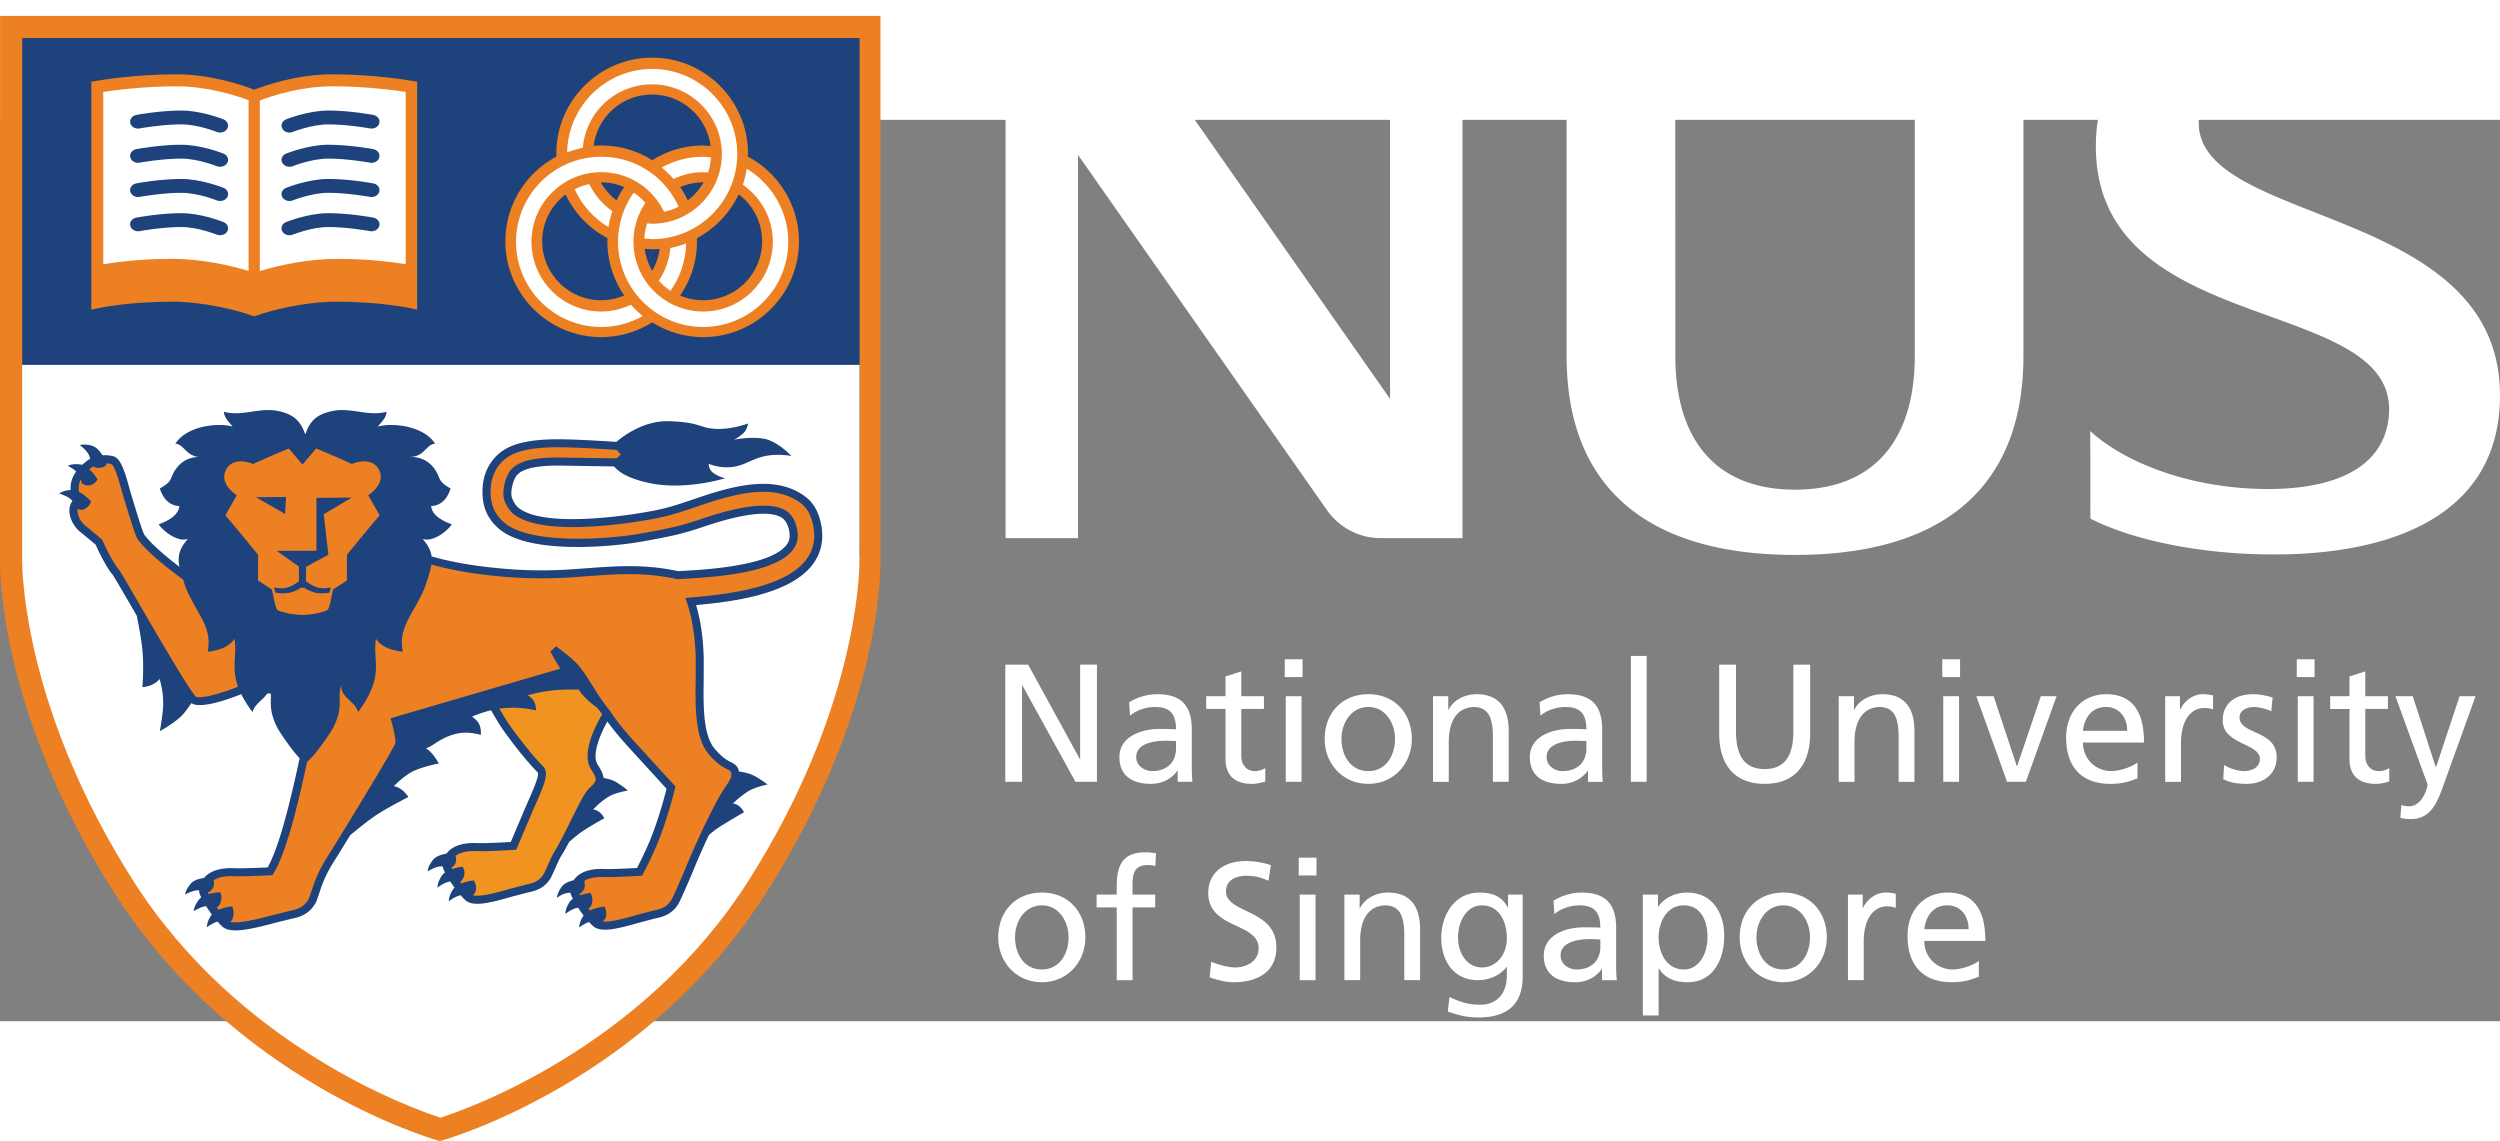
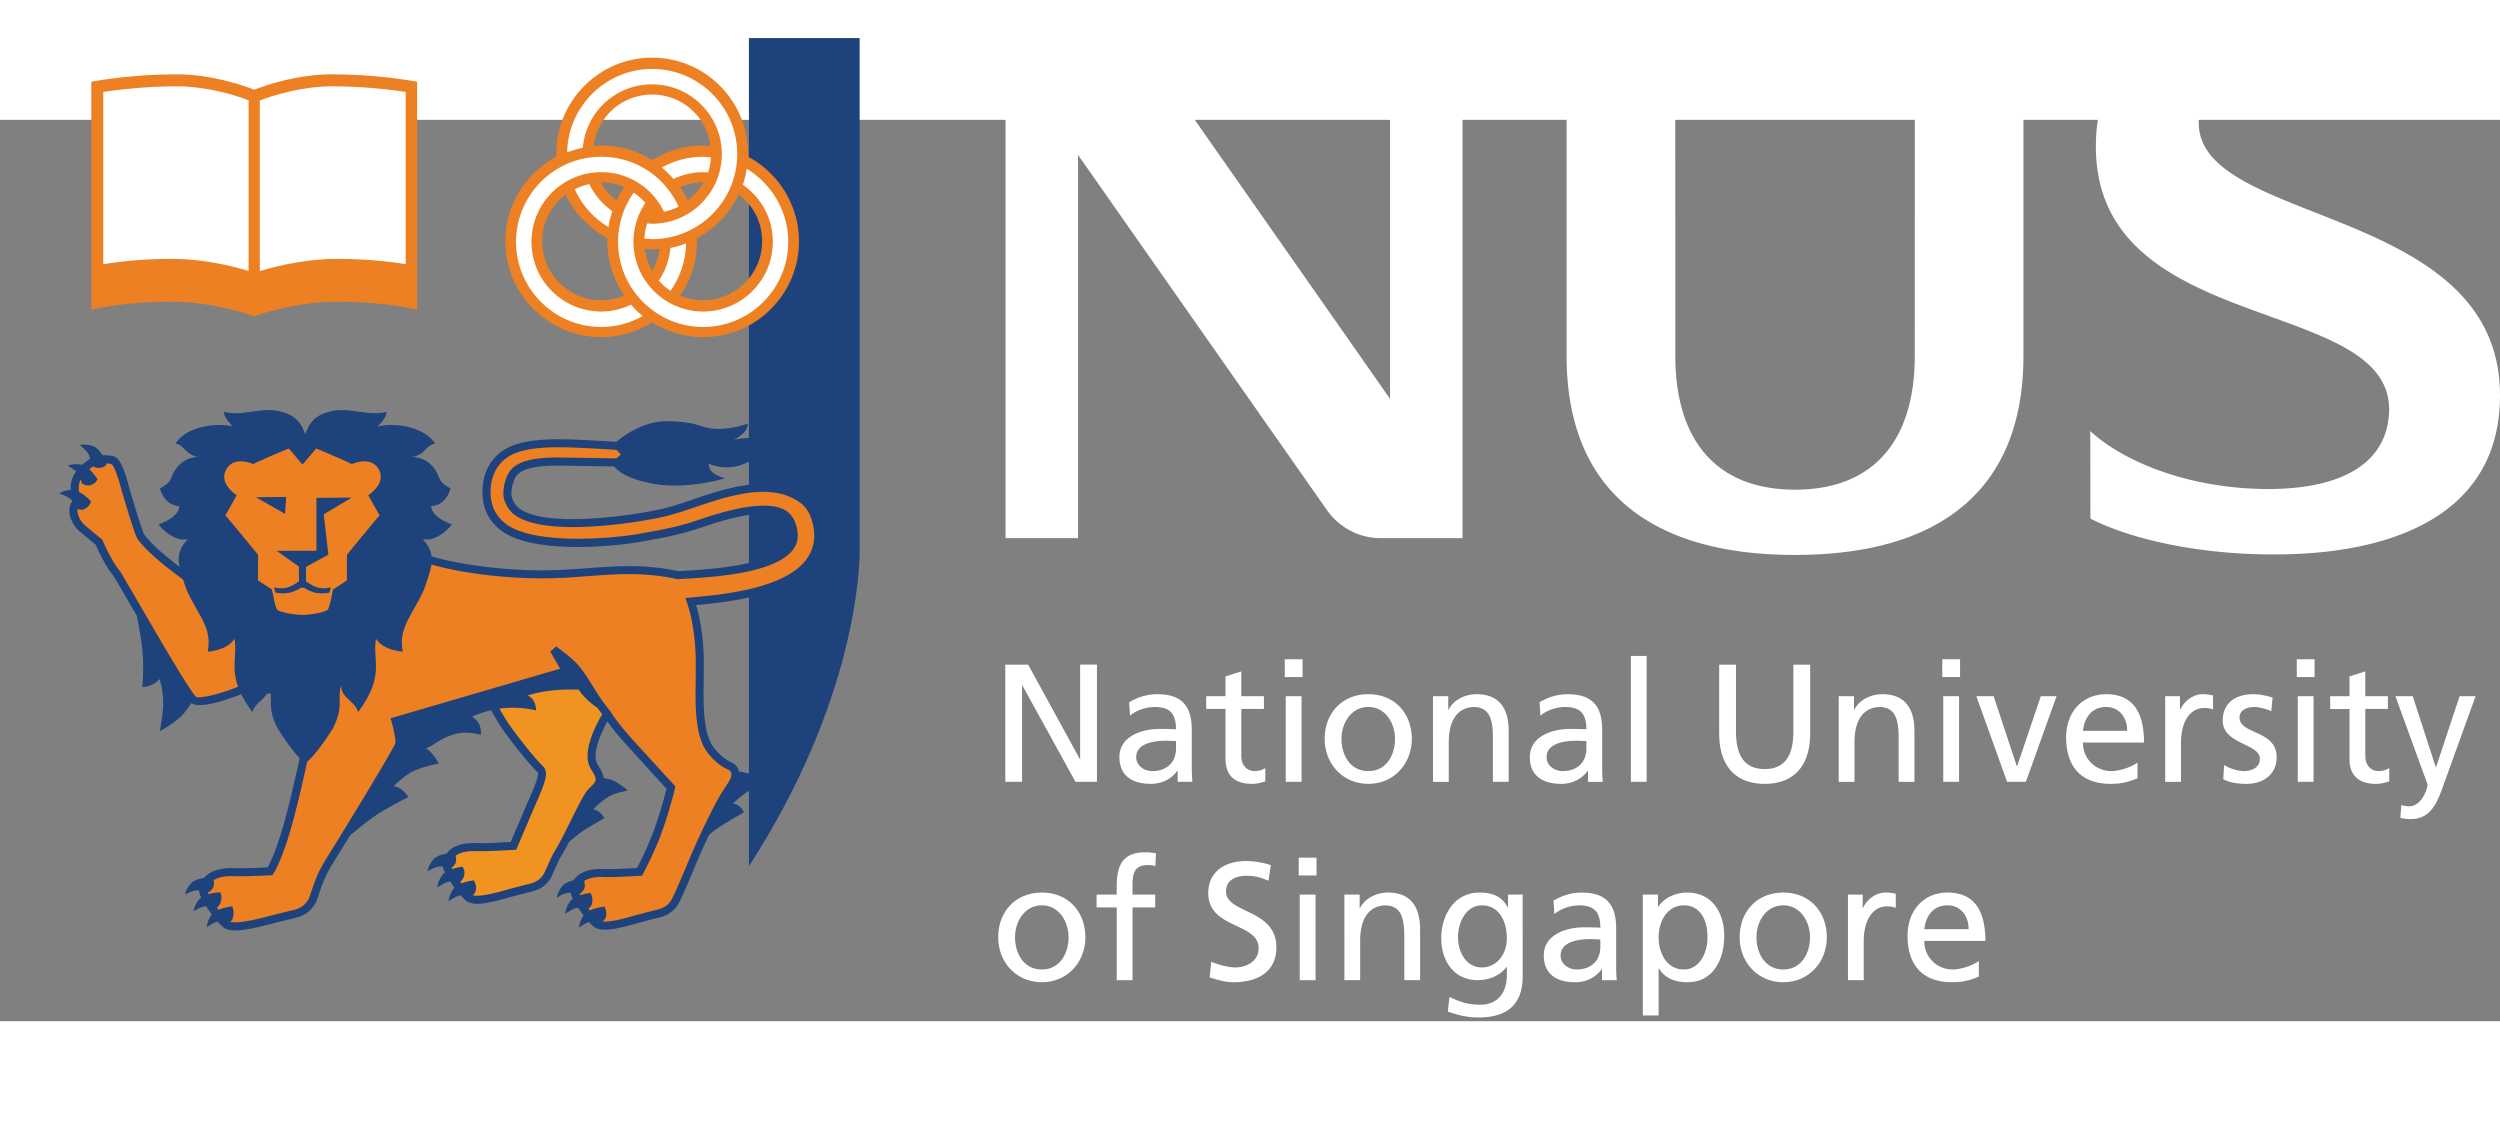
<svg xmlns="http://www.w3.org/2000/svg" xmlns:ns1="http://sodipodi.sourceforge.net/DTD/sodipodi-0.dtd" xmlns:ns2="http://www.inkscape.org/namespaces/inkscape" xmlns:xlink="http://www.w3.org/1999/xlink" height="421.306" width="923.076" viewBox="-71.11 -54.093 474.065 170.921" version="1.1" id="svg42" ns1:docname="NUS_logo_dark.svg" ns2:version="1.4 (86a8ad7, 2024-10-11)">
  <rect x="-71.11" y="-54.093" width="474.065" height="170.921" fill="#808080" stroke="none" />
  <defs id="defs46">
    <clipPath id="b-0">
      <use height="100%" width="100%" overflow="visible" xlink:href="#a" id="use7-9" />
    </clipPath>
  </defs>
  <ns1:namedview id="namedview44" pagecolor="#ffffff" bordercolor="#000000" borderopacity="0.25" ns2:showpageshadow="2" ns2:pageopacity="0.0" ns2:pagecheckerboard="0" ns2:deskcolor="#d1d1d1" showgrid="false" ns2:zoom="0.99583333" ns2:cx="213.89121" ns2:cy="101.92469" ns2:window-width="2560" ns2:window-height="1369" ns2:window-x="-8" ns2:window-y="-8" ns2:window-maximized="1" ns2:current-layer="g40" showguides="true" />
  <g transform="translate(-71.122,-77.669)" id="g40">
    <defs id="defs5">
      <path id="a" d="M 0,0 H 474.837 V 217.59 H 0 Z" />
    </defs>
    <clipPath id="b">
      <use height="100%" width="100%" overflow="visible" xlink:href="#a" id="use7" />
    </clipPath>
-     <path d="M 166.97,106.351 V 3.873 H 0.025 V 106.43 c -0.008,0.084 -0.013,0.351 -0.013,0.786 0,4.843 1.047,30.462 21.648,62.913 22.506,35.509 59.641,46.485 61.208,46.938 l 0.562,0.155 0.557,-0.155 c 1.575,-0.452 38.824,-11.425 61.343,-46.938 22.455,-35.378 21.679,-62.638 21.64,-63.778" id="path139" ns1:nodetypes="ccccscccccc" style="fill:#ec8023;fill-opacity:1" />
-     <path d="M 142.003,167.769 C 121.777,199.672 88.207,211.301 83.536,212.792 78.89,211.298 45.43,199.672 25.212,167.769 4.937,135.829 4.198,110.218 4.198,106.726 c 0,-0.249 0.004,-0.388 0.004,-0.406 V 7.688 H 163 V 106.245 c 0,0.025 0.013,0.165 0.013,0.426 0.001,3.585 -0.748,29.174 -21.01,61.098" fill="#ffffff" clip-path="url(#b-0)" id="path18-4" style="opacity:1;fill:#1d427c;fill-opacity:1" ns1:nodetypes="cccssccscc" transform="matrix(1,0,0,0.981,0.021,0.531)" />
+     <path d="M 142.003,167.769 c 0,-0.249 0.004,-0.388 0.004,-0.406 V 7.688 H 163 V 106.245 c 0,0.025 0.013,0.165 0.013,0.426 0.001,3.585 -0.748,29.174 -21.01,61.098" fill="#ffffff" clip-path="url(#b-0)" id="path18-4" style="opacity:1;fill:#1d427c;fill-opacity:1" ns1:nodetypes="cccssccscc" transform="matrix(1,0,0,0.981,0.021,0.531)" />
    <path id="path10" d="m 214.288,136.559 c 1.208,-1.01 3.024,-1.647 4.708,-1.647 2.995,0 4.017,1.432 4.017,4.236 -1.178,-0.068 -2.009,-0.068 -3.188,-0.068 -3.083,0 -7.542,1.268 -7.542,5.348 0,3.525 2.453,5.063 5.954,5.063 2.736,0 4.329,-1.499 5.03,-2.487 h 0.06 v 2.103 h 2.803 c -0.066,-0.481 -0.126,-1.337 -0.126,-3.188 v -6.71 c 0,-4.426 -1.875,-6.719 -6.524,-6.719 -2.074,0 -3.856,0.634 -5.352,1.528 z m 8.725,6.247 c 0,2.414 -1.563,4.265 -4.527,4.265 -1.36,0 -3.02,-0.929 -3.02,-2.644 0,-2.864 4.013,-3.118 5.638,-3.118 0.633,0 1.267,0.059 1.909,0.059 z m 16.674,-7.518 h -4.295 v 8.882 c 0,1.879 1.149,2.896 2.517,2.896 0.926,0 1.593,-0.286 2.036,-0.569 v 2.543 c -0.672,0.192 -1.593,0.45 -2.548,0.45 -3.086,0 -4.996,-1.464 -4.996,-4.718 v -9.484 h -3.661 v -2.416 h 3.661 v -3.759 l 2.99,-0.949 v 4.708 h 4.295 v 2.416 z m 7.327,-9.418 h -3.379 v 3.375 h 3.379 z m -3.19,23.232 h 2.995 v -16.234 h -2.995 z m 7.383,-8.113 c 0,4.642 3.375,8.498 8.278,8.498 4.869,0 8.243,-3.856 8.243,-8.498 0,-4.937 -3.307,-8.501 -8.243,-8.501 -4.963,0 -8.278,3.564 -8.278,8.501 m 3.185,0 c 0,-3.088 1.875,-6.077 5.094,-6.077 3.18,0 5.059,2.989 5.059,6.077 0,2.896 -1.554,6.082 -5.059,6.082 -3.532,0 -5.094,-3.186 -5.094,-6.082 m 17.353,-8.117 h 2.893 v 2.577 h 0.06 c 0.896,-1.847 3.062,-2.961 5.321,-2.961 4.197,0 6.081,2.61 6.081,6.973 v 9.645 h -2.998 v -8.402 c 0,-3.789 -0.819,-5.634 -3.435,-5.791 -3.407,0 -4.932,2.732 -4.932,6.677 v 7.517 h -2.99 z m 20.364,3.687 c 1.213,-1.01 3.023,-1.647 4.709,-1.647 2.995,0 4.012,1.432 4.012,4.236 -1.174,-0.068 -2.006,-0.068 -3.18,-0.068 -3.083,0 -7.542,1.268 -7.542,5.348 0,3.525 2.449,5.063 5.95,5.063 2.736,0 4.328,-1.499 5.029,-2.487 h 0.06 v 2.103 h 2.804 c -0.063,-0.481 -0.126,-1.337 -0.126,-3.188 v -6.71 c 0,-4.426 -1.876,-6.719 -6.529,-6.719 -2.058,0 -3.848,0.634 -5.343,1.528 z m 8.721,6.247 c 0,2.414 -1.554,4.265 -4.519,4.265 -1.368,0 -3.023,-0.929 -3.023,-2.644 0,-2.864 4.008,-3.118 5.638,-3.118 0.63,0 1.271,0.059 1.904,0.059 z m 8.439,-17.574 h 2.99 v 23.873 h -2.99 z m 33.998,14.676 c 0,6.234 -3.151,9.582 -8.625,9.582 -5.474,0 -8.628,-3.348 -8.628,-9.582 v -13.024 h 3.188 v 12.61 c 0,4.263 1.33,7.188 5.439,7.188 4.105,0 5.44,-2.925 5.44,-7.188 v -12.61 h 3.185 v 13.024 z m 5.413,-7.036 h 2.897 v 2.577 h 0.06 c 0.895,-1.847 3.062,-2.961 5.317,-2.961 4.201,0 6.085,2.61 6.085,6.973 v 9.645 h -2.994 v -8.402 c 0,-3.789 -0.832,-5.634 -3.442,-5.791 -3.403,0 -4.932,2.732 -4.932,6.677 v 7.517 h -2.991 z m 23.012,-3.627 h -3.375 v -3.375 h 3.375 z m -3.188,3.627 h 2.995 v 16.233 h -2.995 z m 6.275,-0.004 h 3.278 l 4.392,13.248 h 0.068 l 4.485,-13.248 h 2.99 l -5.824,16.234 h -3.564 z m 30.555,12.577 c -0.729,0.604 -3.023,1.621 -4.995,1.621 -2.829,0 -5.347,-2.2 -5.347,-5.414 h 11.584 c 0,-5.216 -1.752,-9.16 -7.162,-9.16 -4.582,0 -7.61,3.403 -7.61,8.211 0,5.277 2.647,8.787 8.408,8.787 2.67,0 3.979,-0.641 5.122,-1.051 z m -10.342,-6.019 c 0.22,-2.104 1.431,-4.515 4.358,-4.515 2.576,0 4.038,2.036 4.038,4.515 z m 15.596,-6.554 h 2.8 v 2.514 h 0.068 c 0.789,-1.69 2.513,-2.897 4.228,-2.897 0.892,0 1.338,0.093 1.977,0.228 v 2.67 c -0.544,-0.225 -1.148,-0.287 -1.655,-0.287 -2.678,0 -4.422,2.546 -4.422,6.626 v 7.381 h -2.995 v -16.235 z m 11.175,13.045 c 1.171,0.765 2.863,1.154 3.721,1.154 1.369,0 3.059,-0.574 3.059,-2.322 0,-2.966 -7.045,-2.707 -7.045,-7.265 0,-3.37 2.517,-4.996 5.735,-4.996 1.402,0 2.542,0.287 3.729,0.634 l -0.258,2.618 c -0.668,-0.423 -2.454,-0.828 -3.151,-0.828 -1.528,0 -2.863,0.638 -2.863,1.973 0,3.307 7.032,2.352 7.032,7.543 0,3.463 -2.771,5.063 -5.668,5.063 -1.528,0 -3.082,-0.159 -4.455,-0.894 z m 17.151,-16.672 h -3.374 v -3.375 h 3.374 z m -3.185,3.627 h 2.995 v 16.233 h -2.995 z m 17.092,2.416 h -4.287 v 8.882 c 0,1.879 1.137,2.896 2.509,2.896 0.926,0 1.588,-0.286 2.036,-0.569 v 2.543 c -0.667,0.192 -1.593,0.45 -2.543,0.45 -3.092,0 -5,-1.464 -5,-4.718 v -9.484 h -3.661 v -2.416 h 3.661 v -3.759 l 2.998,-0.949 v 4.708 h 4.287 z m 2.551,18.211 c 0.381,0.127 0.887,0.254 1.397,0.254 2.673,0 3.564,-3.692 3.564,-4.01 0,-0.35 -0.38,-1.182 -0.574,-1.722 l -5.508,-15.149 h 3.282 l 4.359,13.439 h 0.063 l 4.46,-13.439 h 3.027 l -5.984,16.58 c -1.114,3.118 -2.297,6.715 -6.241,6.715 -0.959,0 -1.499,-0.122 -2.036,-0.219 z m -266.068,25.106 c 0,4.646 3.37,8.497 8.276,8.497 4.865,0 8.245,-3.852 8.245,-8.497 0,-4.934 -3.316,-8.501 -8.245,-8.501 -4.966,0 -8.276,3.567 -8.276,8.501 m 3.183,0 c 0,-3.087 1.875,-6.076 5.093,-6.076 3.181,0 5.06,2.989 5.06,6.076 0,2.893 -1.559,6.081 -5.06,6.081 -3.539,0 -5.093,-3.188 -5.093,-6.081 m 19.284,-5.693 h -3.818 v -2.423 h 3.818 v -1.495 c 0,-3.945 1.026,-6.526 5.449,-6.526 0.76,0 1.397,0.094 1.998,0.195 l -0.119,2.416 c -0.351,-0.132 -0.934,-0.19 -1.436,-0.19 -2.581,0 -2.894,1.656 -2.894,3.853 v 1.748 h 4.3 v 2.423 h -4.3 v 13.802 h -2.999 v -13.803 z m 28.781,-5.063 c -1.622,-0.638 -2.512,-0.925 -4.164,-0.925 -1.787,0 -3.89,0.637 -3.89,2.961 0,4.27 9.549,3.272 9.549,10.6 0,4.738 -3.657,6.622 -8.117,6.622 -1.554,0 -3.087,-0.452 -4.545,-0.924 l 0.313,-2.961 c 1.082,0.448 2.99,1.081 4.616,1.081 1.816,0 4.363,-1.018 4.363,-3.634 0,-4.957 -9.548,-3.589 -9.548,-10.493 0,-3.958 3.117,-6.053 7.133,-6.053 1.461,0 3.209,0.254 4.734,0.791 z m 9.106,-0.987 h -3.375 v -3.371 h 3.375 z m -3.184,3.631 h 2.998 v 16.225 h -2.998 z m 8.467,-0.004 h 2.896 v 2.58 h 0.063 c 0.896,-1.851 3.057,-2.97 5.313,-2.97 4.206,0 6.086,2.62 6.086,6.981 v 9.633 h -2.998 v -8.395 c 0,-3.788 -0.824,-5.63 -3.438,-5.79 -3.404,0 -4.928,2.735 -4.928,6.68 v 7.505 h -2.994 z m 33.806,0 h -2.771 v 2.423 h -0.066 c -0.892,-1.752 -2.476,-2.808 -5.343,-2.808 -4.907,0 -7.26,4.459 -7.26,8.633 0,4.197 2.289,7.977 6.935,7.977 2.074,0 4.177,-0.819 5.448,-2.508 h 0.059 v 1.593 c 0,3.437 -1.875,5.569 -5.029,5.569 -2.196,0 -3.561,-0.408 -5.854,-1.462 l -0.321,2.769 c 2.614,0.889 4.109,1.114 5.828,1.114 5.824,0 8.374,-2.829 8.374,-7.772 z m -7.736,13.814 c -2.8,0 -4.519,-2.674 -4.519,-5.73 0,-2.767 1.499,-6.044 4.519,-6.044 3.185,0 4.738,2.893 4.738,6.267 0,3.023 -1.938,5.507 -4.738,5.507 m 13.751,-10.12 c 1.208,-1.021 3.02,-1.654 4.709,-1.654 2.99,0 4.008,1.432 4.008,4.23 -1.17,-0.065 -2.002,-0.065 -3.18,-0.065 -3.087,0 -7.543,1.278 -7.543,5.346 0,3.538 2.449,5.067 5.95,5.067 2.733,0 4.329,-1.499 5.034,-2.491 h 0.059 v 2.102 h 2.8 c -0.063,-0.476 -0.122,-1.325 -0.122,-3.184 v -6.711 c 0,-4.42 -1.887,-6.719 -6.528,-6.719 -2.065,0 -3.853,0.638 -5.347,1.534 z m 8.717,6.234 c 0,2.421 -1.554,4.27 -4.52,4.27 -1.367,0 -3.019,-0.924 -3.019,-2.646 0,-2.859 4.008,-3.113 5.634,-3.113 0.633,0 1.271,0.063 1.904,0.063 v 1.426 z m 8.053,12.992 h 2.995 v -8.913 h 0.063 c 0.924,1.497 2.546,2.611 5.413,2.611 4.903,0 6.969,-4.328 6.969,-8.793 0,-4.354 -2.289,-8.21 -7.003,-8.21 -2.867,0 -4.713,1.471 -5.506,2.679 H 314.4 v -2.294 h -2.868 z m 12.256,-14.867 c 0.067,2.551 -1.268,6.145 -4.484,6.145 -3.375,0 -4.776,-3.343 -4.776,-6.05 0,-3.018 1.563,-6.107 4.806,-6.107 3.243,0 4.521,3.089 4.454,6.012 m 6.111,0.063 c 0,4.646 3.379,8.497 8.277,8.497 4.865,0 8.244,-3.852 8.244,-8.497 0,-4.934 -3.312,-8.501 -8.244,-8.501 -4.97,0 -8.277,3.567 -8.277,8.501 m 3.185,0 c 0,-3.087 1.874,-6.076 5.093,-6.076 3.18,0 5.059,2.989 5.059,6.076 0,2.893 -1.562,6.081 -5.059,6.081 -3.535,0 -5.093,-3.188 -5.093,-6.081 m 17.35,-8.116 h 2.795 v 2.517 h 0.063 c 0.799,-1.688 2.517,-2.906 4.235,-2.906 0.887,0 1.335,0.103 1.973,0.232 v 2.674 c -0.54,-0.223 -1.14,-0.286 -1.651,-0.286 -2.673,0 -4.426,2.545 -4.426,6.62 v 7.374 h -2.989 z m 24.818,12.571 c -0.726,0.605 -3.023,1.626 -4.991,1.626 -2.838,0 -5.351,-2.2 -5.351,-5.41 h 11.584 c 0,-5.224 -1.744,-9.172 -7.153,-9.172 -4.587,0 -7.61,3.408 -7.61,8.215 0,5.278 2.639,8.783 8.404,8.783 2.673,0 3.978,-0.633 5.117,-1.046 z m -10.342,-6.013 c 0.224,-2.1 1.431,-4.519 4.362,-4.519 2.58,0 4.042,2.034 4.042,4.519 z m 31.471,-94.453 c 6.095,5.625 18.109,10.748 32.778,10.977 12.863,0.219 23.235,-3.649 23.873,-14.313 1.364,-23.076 -57.816,-13.845 -55.522,-52.799 1.14,-19.495 20.495,-25.952 41.374,-25.593 11.285,0.19 22.569,2.863 28.757,6.001 l 0.024,13.843 c -7.547,-5.173 -18.074,-8.467 -26.783,-8.632 -13.248,-0.241 -23.764,2.196 -23.933,11.88 -0.358,20.196 59.345,15.352 57.064,53.991 -1.28,21.753 -22.422,28.426 -44.556,28.021 -12.729,-0.173 -25.195,-2.759 -33.047,-6.778 z m -55.983,23.486 c -27.489,0 -43.318,-12.345 -43.318,-37.743 V 3.86 h 20.609 l 0.008,64.476 c 0,15.791 7.581,25.369 22.701,25.369 15.115,0 22.704,-9.579 22.704,-25.369 L 363.107,3.86 h 20.6 v 64.476 c 0,25.399 -15.828,37.744 -43.309,37.744 M 263.603,3.86 V 76.487 L 216.37,9 A 12.377,12.377 0 0 0 206.327,3.861 h -15.635 v 99.031 h 13.738 v -72.67 l 47.153,67.285 c 2.242,3.214 5.955,5.385 10.208,5.385 h 15.546 V 3.86 Z m -58.835,140.912 h 0.068 v -17.889 h 3.185 v 22.22 h -4.072 l -10.064,-18.267 h -0.063 v 18.266 h -3.18 v -22.219 h 4.328 z" style="fill:#ffffff;fill-opacity:1" />
    <path d="m 78.193,16.192 c -0.283,-0.055 -7.078,-1.25 -15.19,-1.25 -6.432,0 -12.235,1.935 -14.786,2.918 -2.551,-0.984 -8.354,-2.918 -14.781,-2.918 -8.113,0 -14.913,1.195 -15.195,1.25 l -0.917,0.165 v 43.211 l 1.347,-0.291 c 0.055,-0.013 5.68,-1.221 13.958,-1.221 6.221,0 12.67,1.736 15.208,2.648 l 0.38,0.14 0.38,-0.14 c 2.538,-0.913 8.987,-2.648 15.216,-2.648 8.269,0 13.894,1.208 13.949,1.221 l 1.348,0.291 V 16.357 Z" fill="#ec8023" clip-path="url(#b)" id="path12" />
    <path d="m 47.152,19.862 c -2.572,-0.963 -7.876,-2.644 -13.67,-2.644 -6.276,0 -11.816,0.752 -13.89,1.068 v 32.671 c 2.17,-0.372 6.846,-1.021 13.088,-1.021 5.592,0 11.188,1.28 14.473,2.293 V 19.862 Z m 15.901,-2.644 c -5.87,0 -11.242,1.727 -13.776,2.682 v 32.367 c 3.273,-1.026 8.928,-2.327 14.583,-2.327 6.242,0 10.913,0.643 13.084,1.014 V 18.287 C 74.865,17.966 69.329,17.218 63.053,17.218" fill="#ffffff" clip-path="url(#b)" id="path14" />
-     <path d="m 25.749,22.666 c -0.802,0.215 -1.246,0.95 -1.001,1.647 0.25,0.693 1.099,1.077 1.901,0.866 0.042,-0.013 4.189,-0.744 7.724,-0.744 3.21,0 6.808,1.458 6.846,1.47 0.785,0.258 1.655,-0.088 1.951,-0.769 0.295,-0.68 -0.105,-1.436 -0.888,-1.698 -0.177,-0.059 -4.138,-1.63 -7.91,-1.63 -4.002,0.001 -8.437,0.812 -8.623,0.858 m 0,6.487 c -0.802,0.219 -1.246,0.954 -1.001,1.651 0.25,0.688 1.099,1.081 1.901,0.861 0.042,-0.008 4.189,-0.739 7.724,-0.739 3.21,0 6.808,1.457 6.846,1.47 0.785,0.253 1.655,-0.093 1.951,-0.773 0.295,-0.679 -0.105,-1.436 -0.888,-1.689 -0.177,-0.06 -4.138,-1.639 -7.91,-1.639 -4.002,10e-4 -8.437,0.812 -8.623,0.858 m 0,6.495 c -0.802,0.216 -1.246,0.955 -1.001,1.644 0.25,0.692 1.099,1.085 1.901,0.865 0.042,-0.008 4.189,-0.744 7.724,-0.744 3.21,0 6.808,1.458 6.846,1.47 0.785,0.258 1.655,-0.088 1.951,-0.769 0.295,-0.684 -0.105,-1.436 -0.888,-1.689 -0.177,-0.055 -4.138,-1.639 -7.91,-1.639 -4.002,10e-4 -8.437,0.808 -8.623,0.862 m 0,6.488 c -0.802,0.219 -1.246,0.958 -1.001,1.647 0.25,0.692 1.099,1.082 1.901,0.866 0.042,-0.008 4.189,-0.748 7.724,-0.748 3.21,0 6.808,1.465 6.846,1.474 0.785,0.258 1.655,-0.084 1.951,-0.769 0.295,-0.68 -0.105,-1.44 -0.888,-1.689 -0.177,-0.06 -4.138,-1.644 -7.91,-1.644 -4.002,0 -8.437,0.816 -8.623,0.863 m 45.16,-19.47 c 0.803,0.215 1.246,0.95 1.001,1.647 -0.25,0.693 -1.098,1.077 -1.9,0.866 -0.039,-0.013 -4.19,-0.744 -7.725,-0.744 -3.206,0 -6.804,1.458 -6.842,1.47 -0.785,0.258 -1.659,-0.088 -1.951,-0.769 -0.295,-0.68 0.101,-1.436 0.887,-1.698 0.168,-0.059 4.139,-1.63 7.906,-1.63 4.007,0.001 8.437,0.812 8.624,0.858 m 0,6.487 c 0.803,0.219 1.246,0.954 1.001,1.651 -0.25,0.688 -1.098,1.081 -1.9,0.861 -0.039,-0.008 -4.19,-0.739 -7.725,-0.739 -3.206,0 -6.804,1.457 -6.842,1.47 -0.785,0.253 -1.659,-0.093 -1.951,-0.773 -0.295,-0.679 0.101,-1.436 0.887,-1.689 0.168,-0.06 4.139,-1.639 7.906,-1.639 4.007,10e-4 8.437,0.812 8.624,0.858 m 0,6.495 c 0.803,0.216 1.246,0.955 1.001,1.644 -0.25,0.692 -1.098,1.085 -1.9,0.865 -0.039,-0.008 -4.19,-0.744 -7.725,-0.744 -3.206,0 -6.804,1.458 -6.842,1.47 -0.785,0.258 -1.659,-0.088 -1.951,-0.769 -0.295,-0.684 0.101,-1.436 0.887,-1.689 0.168,-0.055 4.139,-1.639 7.906,-1.639 4.007,10e-4 8.437,0.808 8.624,0.862 m 0,6.488 c 0.803,0.219 1.246,0.958 1.001,1.647 -0.25,0.692 -1.098,1.082 -1.9,0.866 -0.039,-0.008 -4.19,-0.748 -7.725,-0.748 -3.206,0 -6.804,1.465 -6.842,1.474 -0.785,0.258 -1.659,-0.084 -1.951,-0.769 -0.295,-0.68 0.101,-1.44 0.887,-1.689 0.168,-0.06 4.139,-1.644 7.906,-1.644 4.007,0 8.437,0.816 8.624,0.863" fill="#1d427c" clip-path="url(#b)" id="path16" />
-     <path d="M 142.003,167.769 C 121.777,199.672 88.207,211.301 83.536,212.792 78.89,211.298 45.43,199.672 25.212,167.769 4.937,135.829 4.198,110.218 4.198,106.726 c 0,-0.249 0.004,-0.388 0.004,-0.406 V 70.042 H 163 v 36.203 c 0,0.025 0.013,0.165 0.013,0.426 0.001,3.585 -0.748,29.174 -21.01,61.098" fill="#ffffff" clip-path="url(#b)" id="path18" />
    <path d="m 155.517,99.432 c -0.82,-2.986 -2.327,-4.312 -4.333,-5.375 -5.537,-2.936 -12.767,-0.875 -19.107,1.279 -4.784,1.634 -6.229,2.125 -11.651,2.956 -4.097,0.629 -17.793,2.403 -22.126,-1.179 -0.617,-0.515 -1.241,-1.639 -1.304,-2.36 -0.124,-1.491 0.552,-3.274 1.072,-3.839 1.095,-1.2 3.645,-1.778 7.8,-1.778 l 10.605,0.166 c 0.663,0.853 2.36,2.225 6.668,3.146 6.85,1.465 14.384,-0.917 14.384,-0.917 0,0 -1.246,-0.245 -2.28,-1.022 -0.916,-0.684 -0.836,-1.715 -0.836,-1.715 0,0 1.507,0.727 3.708,0.664 2.736,-0.081 4.013,-1.382 6.567,-2.031 2.555,-0.651 5.405,-0.114 5.405,-0.114 0,0 -2.584,-2.763 -5.148,-3.253 -2.55,-0.485 -5.739,0.169 -5.739,0.169 0,0 0.799,-0.359 1.749,-1.216 0.765,-0.688 0.916,-1.862 0.916,-1.862 0,0 -3.062,1.183 -6.166,1.022 -3.104,-0.161 -2.876,-1.285 -8.903,-1.449 -4.57,-0.119 -8.346,2.597 -9.908,3.919 -4.885,-0.32 -8.732,-0.494 -10.988,-0.494 -6.208,0 -9.794,1.018 -11.99,3.399 -1.829,1.99 -2.626,4.57 -2.36,7.666 0.202,2.403 1.275,4.426 3.191,6.006 5.794,4.797 21.341,3.328 26.844,2.352 6.162,-1.088 8.003,-1.566 11.571,-2.745 0,-0.003 0.203,-0.067 0.203,-0.067 2.762,-0.93 11.162,-3.733 14.685,-1.863 0.718,0.375 1.208,1.085 1.507,2.167 0.135,0.489 0.198,0.924 0.198,1.33 0,0.731 -0.22,1.338 -0.676,1.892 -3.209,3.924 -15.276,4.595 -20.517,4.874 -0.574,-0.14 -4.075,-0.926 -8.729,-0.95 -3.116,-0.018 -5.722,0.182 -8.48,0.388 -5.033,0.38 -10.241,0.773 -18.89,-0.216 -4.013,-0.46 -7.771,-1.19 -10.605,-2.027 -0.135,-1.077 -0.633,-2.099 -1.71,-3.307 2.074,0.671 4.771,-1.609 5.528,-2.745 -0.008,-0.115 -3.683,-1.086 -3.903,-3.472 -0.004,-0.076 2.602,0.216 3.687,-3.362 -2.602,-1.41 -1.787,-1.93 -3.037,-3.687 -1.102,-1.546 -2.698,-2.327 -4.666,-2.277 0.798,-0.105 0.87,0 1.736,-0.434 1.132,-0.571 1.917,-2.125 3.041,-2.062 -2.268,-3.547 -8.354,-4.012 -10.879,-3.265 0.651,-0.806 1.647,-1.702 1.66,-2.808 -3.365,0.929 -6.66,-0.818 -10.055,-0.185 -2.813,0.528 -4.417,1.671 -5.296,4.345 h -0.126 c -0.887,-2.673 -2.487,-3.817 -5.304,-4.345 -3.387,-0.633 -6.689,1.114 -10.051,0.185 0.017,1.106 1.009,2.002 1.655,2.808 -2.521,-0.747 -8.607,-0.282 -10.875,3.265 1.128,-0.063 1.909,1.491 3.037,2.062 1,0.498 1.199,0.396 1.735,0.434 -1.959,-0.05 -3.56,0.731 -4.663,2.277 -1.259,1.757 -0.435,2.277 -3.041,3.687 1.09,3.578 3.7,3.286 3.695,3.362 -0.224,2.386 -3.898,3.357 -3.911,3.472 0.761,1.135 3.455,3.416 5.537,2.745 -1.706,1.908 -1.989,3.366 -1.601,5.288 -2.648,-2.01 -5.258,-4.227 -6.647,-6.064 -0.325,-0.474 -1.364,-3.89 -2.052,-6.15 L 24.786,94.28 24.512,93.3 c -0.828,-3.045 -1.63,-5.595 -3.015,-5.933 A 6.911,6.911 0 0 0 19.448,87.18 c -0.477,-0.747 -1.144,-1.533 -1.921,-1.778 -1.605,-0.486 -2.382,-0.135 -2.382,-0.135 0,0 1.301,0.934 1.74,1.892 0.11,0.245 0.178,0.482 0.224,0.693 a 5.101,5.101 0 0 0 -0.773,0.523 l -0.118,0.093 c -0.165,0.131 -0.389,0.317 -0.629,0.533 -0.11,-0.034 -0.22,-0.06 -0.334,-0.072 -1.664,-0.22 -2.374,0.262 -2.374,0.262 0,0 0.904,0.443 1.576,1.061 -0.579,0.806 -1.061,1.84 -1.061,3.12 0,0.123 0.013,0.253 0.025,0.389 -1.588,0.117 -2.179,0.697 -2.179,0.697 0,0 1.545,0.417 2.297,1.153 0.081,0.084 0.157,0.169 0.22,0.249 -0.072,0.084 -0.127,0.143 -0.127,0.143 a 3.068,3.068 0 0 0 -0.464,1.669 c 0,1.389 0.777,2.885 1.85,3.869 l 3.125,2.584 c 1.128,2.522 2.377,4.739 3.197,5.672 0.258,0.316 2.002,3.323 3.852,6.504 0.245,0.422 0.495,0.857 0.752,1.297 0.397,1.95 0.849,4.379 1.047,6.288 0.367,3.434 0.017,7.268 0.017,7.268 0,0 2.226,-0.11 3.235,-1.559 0.021,-0.037 0.819,2.378 0.705,5.098 -0.093,2.011 -0.629,4.802 -0.629,4.802 0,0 2.171,-1.152 3.801,-2.597 0.823,-0.723 1.651,-1.922 2.158,-2.707 1.791,1.14 6.926,-0.686 9.485,-1.71 0.499,1.013 1.187,2.141 2.132,3.415 0.376,-1.536 2.015,-2.306 2.775,-3.534 0.228,-0.004 0.464,-0.004 0.697,-0.004 0.093,1.681 -0.393,3.261 1.195,6.406 0.452,0.892 2.661,4.186 4.265,5.87 -0.603,2.851 -1.76,8.045 -2.952,12.298 -1.368,4.865 -2.475,7.281 -3.104,8.405 -1.833,0.089 -5.178,0.202 -6.242,0.155 -2.546,-0.122 -4.435,0.415 -5.604,1.588 -0.088,0.085 -0.157,0.174 -0.232,0.263 -0.888,0.122 -1.905,0.401 -2.458,1.022 -1.111,1.258 -1.115,2.112 -1.115,2.112 0,0 1.385,-0.801 2.437,-0.801 0.08,0 0.152,0.01 0.224,0.015 v 0.216 c 0.017,0.248 0.156,0.645 0.393,1.131 a 2.192,2.192 0 0 0 -0.452,0.422 c -1.021,1.325 -0.967,2.185 -0.967,2.185 0,0 1.301,-0.876 2.348,-0.96 0.326,0.523 0.692,1.061 1.082,1.584 -0.047,0.051 -0.098,0.105 -0.131,0.161 -0.92,1.405 -0.798,2.255 -0.798,2.255 0,0 1.03,-0.812 2.006,-1.077 0.334,0.38 0.659,0.723 0.971,0.992 1.533,1.352 5.338,0.477 10.161,-0.807 l 2.986,-0.739 c 2.112,-0.392 3.421,-1.236 4.388,-2.819 0.232,-0.373 0.439,-0.985 0.764,-1.966 l 0.279,-0.836 c 0.667,-1.874 1.187,-3.065 2.509,-5.191 0.046,-0.063 1.339,-2.144 3.096,-5.009 1.558,-1.295 3.437,-2.798 4.801,-3.728 2.086,-1.402 6.238,-3.523 6.238,-3.523 0,0 -1.106,-1.797 -2.758,-2.048 -0.034,-0.003 2.104,-2.175 3.895,-2.946 2.014,-0.88 4.62,-1.356 4.62,-1.356 0,0 -0.95,-1.942 -2.416,-2.886 0.612,-0.201 1.17,-0.556 1.862,-1.013 3.505,-2.288 6.09,-2.204 8.531,-1.52 0.093,-1.58 -0.304,-2.552 -1.673,-3.468 1.153,-0.485 2.344,-0.908 3.607,-1.208 0.798,1.372 1.702,2.889 2.111,3.472 1.808,2.563 4.528,6.09 6.729,8.295 0.054,0.054 0.08,0.155 0.08,0.3 0,0.92 -1.124,3.47 -1.769,4.927 l -0.55,1.26 c 0,0.005 -2.212,5.208 -2.858,6.724 -1.288,0.075 -5.026,0.279 -6.335,0.211 -2.483,-0.114 -4.32,0.406 -5.46,1.542 a 3.413,3.413 0 0 0 -0.38,0.443 c -0.925,0.164 -2.032,0.502 -2.581,1.203 -1.039,1.323 -0.997,2.17 -0.997,2.17 0,0 1.335,-0.873 2.386,-0.936 0.166,-0.01 0.318,-0.005 0.466,0.007 0.042,0.274 0.194,0.676 0.431,1.145 -0.245,0.179 -0.461,0.375 -0.612,0.612 -0.921,1.403 -0.802,2.247 -0.802,2.247 0,0 1.254,-0.987 2.301,-1.14 0.038,-0.005 0.071,-0.005 0.114,-0.01 0.25,0.385 0.524,0.779 0.802,1.159 a 2.533,2.533 0 0 0 -0.27,0.319 c -0.921,1.407 -0.803,2.259 -0.803,2.259 0,0 1.204,-0.952 2.23,-1.131 0.32,0.368 0.633,0.692 0.924,0.95 1.466,1.293 4.599,0.521 8.865,-0.706 l 3.041,-0.793 c 2.056,-0.385 3.336,-1.203 4.283,-2.749 l 0.797,-1.723 c 0.376,-0.87 0.807,-1.86 1.132,-2.374 0.494,-0.776 1.014,-1.715 1.542,-2.728 a 55.162,55.162 0 0 1 1.85,-1.53 c 1.361,-1.041 4.815,-2.946 4.815,-2.946 0,0 -0.689,-1.513 -2.1,-1.656 -0.017,-0.005 1.374,-1.551 3.042,-2.513 1.182,-0.689 3.53,-1.093 3.53,-1.093 0,0 -1.622,-1.373 -2.851,-1.91 -0.494,-0.211 -1.141,-0.358 -1.752,-0.464 -0.08,-0.702 -0.447,-1.487 -1.124,-2.529 -1.211,-1.877 0.562,-5.905 1.833,-8.186 0.642,0.903 1.791,2.407 3.708,4.535 0,0 6.154,6.729 7.51,8.218 a 80.312,80.312 0 0 1 -2.488,8.136 c -0.984,2.693 -2.391,5.502 -3.108,6.888 -1.482,0.08 -4.843,0.254 -6.073,0.197 -2.479,-0.122 -4.316,0.398 -5.461,1.539 a 3.597,3.597 0 0 0 -0.473,0.586 c -0.836,0.202 -1.744,0.55 -2.212,1.171 -1.015,1.342 -0.955,2.196 -0.955,2.196 0,0 1.009,-0.948 2.369,-0.98 0.067,0 0.122,0.004 0.182,0.004 0.063,0.286 0.223,0.676 0.459,1.131 a 2.345,2.345 0 0 0 -0.607,0.601 c -0.917,1.405 -0.799,2.255 -0.799,2.255 0,0 1.254,-0.997 2.298,-1.145 0.038,-0.008 0.075,-0.008 0.109,-0.012 0.326,0.49 0.675,0.992 1.034,1.466 a 0.064,0.064 0 0 1 -0.021,0.023 c -0.921,1.398 -0.797,2.252 -0.797,2.252 0,0 0.924,-0.734 1.85,-1.034 0.266,0.3 0.533,0.569 0.773,0.781 1.47,1.297 4.616,0.527 8.894,-0.706 l 3.011,-0.793 c 2.062,-0.381 3.34,-1.204 4.282,-2.75 0.419,-0.689 2.29,-5.046 2.805,-6.306 a 137.073,137.073 0 0 1 2.974,-6.74 c 0.507,-0.432 0.979,-0.813 1.359,-1.081 1.686,-1.169 5.288,-3.222 5.288,-3.222 0,0 -0.718,-1.541 -2.103,-1.656 -0.018,-0.004 1.415,-1.372 2.842,-2.284 1.322,-0.85 3.729,-1.321 3.729,-1.321 0,0 -1.736,-1.323 -2.961,-1.851 -0.721,-0.313 -1.744,-0.512 -2.47,-0.624 -0.216,-1.023 -0.73,-1.365 -1.507,-1.757 -0.688,-0.353 -1.63,-0.828 -3.071,-2.522 -1.845,-2.175 -2.129,-6.331 -2.129,-10.478 0,-0.912 0.018,-1.825 0.026,-2.716 l 0.008,-3.979 c -0.119,-4.679 -0.802,-7.943 -1.452,-10.099 6.102,-0.552 17.281,-1.789 21.863,-7.389 1.373,-1.681 2.069,-3.649 2.069,-5.794 a 11.39,11.39 0 0 0 -0.421,-2.973" fill="#1d427c" clip-path="url(#b)" id="path20" />
    <path d="m 111.755,150.318 c 0.807,-0.756 1.216,-1.166 1.216,-1.698 0,-0.455 -0.3,-1.009 -0.903,-1.945 -0.461,-0.706 -0.643,-1.556 -0.643,-2.458 0,-3.003 1.998,-6.619 2.788,-7.928 -0.224,-0.283 -0.549,-0.692 -0.942,-1.233 -0.211,-0.14 -0.393,-0.266 -0.503,-0.342 -0.51,-0.363 -1.824,-1.466 -2.644,-2.542 -0.114,-0.152 -0.228,-0.343 -0.351,-0.546 -1.693,-0.05 -5.637,-0.164 -9.704,1.073 1.254,0.718 1.545,1.651 1.6,2.851 -2.677,-0.583 -4.933,-0.617 -6.964,-0.321 0.71,1.208 1.436,2.42 1.774,2.902 1.773,2.512 4.43,5.954 6.559,8.096 0.346,0.345 0.499,0.803 0.499,1.363 0,1.323 -0.833,3.209 -1.867,5.558 l -0.544,1.246 -3.227,7.587 -0.473,0.027 c -0.216,0.017 -5.304,0.326 -6.969,0.242 -1.815,-0.089 -3.206,0.223 -4.058,0.887 0.101,0.345 0.173,0.802 0.042,1.233 -0.169,0.57 -0.523,0.852 -0.811,1 0.038,0.084 0.08,0.169 0.135,0.268 0.997,-0.336 1.951,-0.432 1.951,-0.432 0,0 0.549,0.727 0.326,1.635 -0.178,0.692 -0.511,1.056 -0.748,1.236 0.068,0.101 0.136,0.194 0.208,0.291 1.127,-0.46 2.36,-0.577 2.36,-0.577 0,0 0.58,0.877 0.39,1.832 -0.106,0.517 -0.364,0.807 -0.604,0.98 1.364,0.435 4.882,-0.574 7.074,-1.208 l 3.18,-0.828 c 1.634,-0.305 2.546,-0.88 3.256,-2.041 l 0.708,-1.532 c 0.397,-0.924 0.849,-1.978 1.247,-2.592 0.975,-1.541 2.086,-3.794 3.154,-5.978 1.394,-2.834 2.602,-5.288 3.488,-6.106 M 51.034,130.739 c 0.008,0.034 0,0.063 0.008,0.093 h 0.025 c -0.012,-0.03 -0.025,-0.059 -0.033,-0.093" fill="#f19320" clip-path="url(#b)" id="path22" />
    <path d="m 44.479,121.984 c -0.988,1.482 -2.775,2.176 -5.089,2.459 0.439,-2.307 0.039,-3.887 -0.811,-5.715 -0.743,-1.613 -2.779,-4.777 -3.383,-6.571 -0.169,-0.507 -0.329,-0.976 -0.481,-1.423 -3.218,-2.34 -6.753,-5.187 -8.53,-7.543 -0.418,-0.557 -1.052,-2.542 -2.298,-6.626 L 23.33,94.728 23.042,93.702 c -0.819,-3.006 -1.466,-4.637 -1.917,-4.853 a 5.236,5.236 0 0 0 -0.87,-0.135 v 0.005 c 0,0 -0.144,0.921 -1.689,0.848 a 1.928,1.928 0 0 1 -0.9,-0.274 2.97,2.97 0 0 0 -0.363,0.266 l -0.131,0.097 -0.228,0.19 c 0.908,0.824 1.558,1.888 1.558,1.888 0,0 -0.346,0.942 -1.524,1.153 -0.853,0.148 -1.512,-0.456 -1.512,-0.456 0,0 0.008,-0.296 -0.11,-0.718 a 3.652,3.652 0 0 0 -0.338,2.438 c 1.195,0.617 2.23,1.736 2.23,1.736 0,0 -0.025,0.887 -1.258,1.507 -0.464,0.24 -0.942,0.101 -1.25,-0.047 -0.152,0.908 0.363,2.197 1.309,3.066 l 3.332,2.758 0.076,0.165 c 1.06,2.391 2.302,4.629 3.028,5.457 0.274,0.304 1.267,1.997 4.024,6.745 3.657,6.296 9.186,15.812 10.609,17.39 0.549,0.516 4.32,-0.367 8.041,-1.85 -1.326,-3.68 -0.173,-5.931 -0.68,-9.094 M 154.056,99.825 c -0.676,-2.48 -1.824,-3.501 -3.577,-4.43 -4.997,-2.652 -11.859,-0.681 -17.898,1.377 -5.14,1.752 -6.559,2.196 -11.909,3.015 -5.452,0.841 -18.638,2.369 -23.326,-1.512 -0.941,-0.772 -1.756,-2.263 -1.862,-3.399 -0.148,-1.871 0.642,-4.096 1.47,-5 1.436,-1.575 4.189,-2.275 8.928,-2.275 0,0 7.107,0.114 11.035,0.172 l 0.832,-0.742 -0.811,-0.867 c -4.911,-0.325 -8.779,-0.502 -11.022,-0.502 -5.739,0 -8.992,0.871 -10.866,2.914 -1.533,1.66 -2.188,3.848 -1.968,6.5 0.169,1.981 1.061,3.649 2.644,4.958 4.929,4.08 19.384,3.129 25.609,2.023 6.064,-1.064 7.868,-1.533 11.357,-2.687 l 0.202,-0.071 c 3.223,-1.077 11.779,-3.94 15.884,-1.762 1.102,0.587 1.845,1.605 2.255,3.118 0.506,1.837 0.258,3.336 -0.764,4.586 -3.649,4.463 -15.39,5.093 -21.7,5.434 l -0.135,0.006 -0.106,-0.026 c -0.042,-0.009 -3.703,-0.903 -8.497,-0.933 -3.048,-0.018 -5.625,0.182 -8.353,0.384 -5.106,0.39 -10.39,0.786 -19.183,-0.215 -3.902,-0.453 -7.589,-1.161 -10.469,-1.986 -0.182,1.179 -0.651,2.517 -1.237,4.253 -0.604,1.791 -2.631,4.954 -3.379,6.567 -0.848,1.829 -1.249,3.407 -0.819,5.719 -2.31,-0.288 -4.097,-0.979 -5.085,-2.463 -0.692,4.342 1.761,6.948 -3.396,13.907 -0.52,-2.104 -3.408,-2.766 -3.155,-5.148 -0.904,2.476 0.554,3.911 -1.52,8.02 -0.52,1.031 -3.413,5.296 -4.979,6.539 -0.633,2.956 -1.752,7.934 -2.897,12.035 -1.57,5.593 -2.85,8.121 -3.479,9.135 l -0.207,0.343 -0.397,0.021 c -1.66,0.085 -5.566,0.228 -6.803,0.174 -1.715,-0.084 -3.062,0.181 -3.954,0.751 0.085,0.427 0.131,1.034 -0.135,1.476 -0.304,0.53 -0.739,0.763 -0.963,0.856 0.034,0.094 0.084,0.194 0.144,0.312 1.111,-0.316 2.234,-0.342 2.234,-0.342 0,0 0.46,0.934 -0.017,2.062 -0.194,0.46 -0.46,0.688 -0.663,0.803 0.109,0.157 0.219,0.305 0.33,0.455 1.178,-0.519 2.559,-0.655 2.559,-0.655 0,0 0.533,0.695 0.186,2.131 -0.109,0.445 -0.35,0.671 -0.557,0.785 1.554,0.481 5.92,-0.678 8.375,-1.332 l 3.1,-0.763 c 1.685,-0.314 2.635,-0.905 3.37,-2.116 0.148,-0.241 0.397,-0.989 0.612,-1.646 0,0 0.295,-0.858 0.295,-0.865 0.688,-1.945 1.259,-3.266 2.652,-5.492 3.176,-5.079 12.56,-20.431 12.939,-21.665 0.018,-0.063 0.018,-0.139 0.018,-0.228 0,-0.815 -0.397,-2.61 -0.718,-3.751 l -0.203,-0.726 32.159,-9.405 -1.871,-3.231 1.107,-1 c 0.096,0.071 2.433,1.77 3.716,3.053 1.132,1.127 2.222,2.871 3.37,4.713 l 0.588,0.938 c 1.301,2.064 2.581,3.59 2.597,3.603 l 0.047,0.059 0.033,0.06 c 0.009,0.017 1.026,1.785 4.206,5.329 l 8.054,8.805 -0.088,0.395 c -0.013,0.037 -0.968,4.143 -2.639,8.698 -1.099,3.008 -2.738,6.212 -3.388,7.451 l -0.203,0.385 -0.426,0.021 c -1.551,0.092 -5.288,0.287 -6.665,0.229 -1.707,-0.085 -3.027,0.18 -3.894,0.755 0.118,0.401 0.229,1.022 -0.008,1.504 -0.262,0.539 -0.65,0.835 -0.869,0.976 0.033,0.068 0.075,0.139 0.117,0.219 1.002,-0.338 1.968,-0.435 1.968,-0.435 0,0 0.486,0.798 0.33,1.805 -0.114,0.675 -0.464,0.978 -0.723,1.118 0.094,0.134 0.195,0.271 0.292,0.401 1.212,-0.584 2.719,-0.734 2.719,-0.734 0,0 0.507,0.699 0.334,1.785 -0.076,0.503 -0.418,0.836 -0.688,1.04 1.563,0.185 4.692,-0.718 6.711,-1.303 l 3.155,-0.818 c 1.629,-0.303 2.542,-0.877 3.26,-2.048 0.308,-0.502 2.04,-4.493 2.694,-6.086 1.909,-4.68 4.717,-10.597 6.542,-13.759 l 1.014,-1.598 c 0.596,-0.892 1.115,-1.658 1.068,-2.182 -0.063,-0.716 -0.105,-0.736 -0.75,-1.065 -0.761,-0.385 -1.91,-0.966 -3.548,-2.893 -2.623,-3.088 -2.539,-8.996 -2.462,-14.199 l 0.008,-3.922 c -0.135,-5.148 -0.966,-8.586 -1.647,-10.563 l -0.312,-0.916 0.972,-0.085 c 5.625,-0.503 17.336,-1.546 21.741,-6.927 1.658,-2.042 2.126,-4.597 1.358,-7.405" fill="#ec8023" clip-path="url(#b)" id="path24" />
    <path d="m 123.678,39.205 a 11.925,11.925 0 0 1 1.625,2.826 c -0.531,0.076 -1.072,0.122 -1.625,0.122 -0.553,0 -1.093,-0.042 -1.626,-0.114 a 12.334,12.334 0 0 1 1.626,-2.834" fill="#ffffff" clip-path="url(#b)" id="path26" />
    <path d="m 116.925,38.854 a 11.357,11.357 0 0 1 -2.981,-3.42 c 0.021,0 0.042,-0.004 0.063,-0.004 1.542,0 3.02,0.321 4.38,0.892 a 18.098,18.098 0 0 0 -1.462,2.532 m -9.663,-1.136 a 18.096,18.096 0 0 0 7.945,8.294 c -0.005,0.198 -0.021,0.396 -0.021,0.596 0,3.813 1.182,7.347 3.196,10.274 -1.377,0.588 -2.863,0.9 -4.375,0.9 -6.162,0 -11.178,-5.009 -11.178,-11.174 -10e-4,-3.628 1.747,-6.85 4.433,-8.89 m 26.092,-2.289 0.059,0.004 a 11.16,11.16 0 0 1 -2.981,3.408 18.288,18.288 0 0 0 -1.428,-2.517 11.17,11.17 0 0 1 4.35,-0.895 m -19.348,-6.99 c -0.473,0 -0.945,0.038 -1.415,0.072 0.709,-5.541 5.368,-9.73 11.09,-9.73 5.68,0 10.376,4.265 11.073,9.76 l -1.402,-0.102 c -3.443,0 -6.761,0.971 -9.655,2.788 a 18.115,18.115 0 0 0 -9.691,-2.788 m 18.152,17.578 a 18.256,18.256 0 0 0 7.932,-8.312 c 2.795,2.111 4.442,5.351 4.442,8.903 0,6.165 -5.017,11.174 -11.179,11.174 -1.554,0 -3.032,-0.312 -4.375,-0.887 a 17.963,17.963 0 0 0 3.196,-10.287 z m -9.882,2.006 1.406,0.105 c 0.473,0 0.938,-0.034 1.402,-0.071 a 10.921,10.921 0 0 1 -1.402,4.133 11.083,11.083 0 0 1 -1.406,-4.167 m 19.545,-17.481 c 0.008,-0.193 0.029,-0.388 0.029,-0.583 0,-10.021 -8.151,-18.172 -18.168,-18.172 -10.017,0 -18.173,8.151 -18.173,18.172 l 0.021,0.587 c -5.76,3.053 -9.688,9.105 -9.688,16.062 0,10.017 8.146,18.168 18.164,18.168 3.459,0 6.787,-0.976 9.684,-2.804 a 18.039,18.039 0 0 0 9.663,2.804 c 10.013,0 18.168,-8.151 18.168,-18.168 0.001,-6.715 -3.792,-12.937 -9.7,-16.066" fill="#ec8023" clip-path="url(#b)" id="path28" />
    <path d="m 127.132,47.871 a 18.119,18.119 0 0 0 2.969,-0.857 15.926,15.926 0 0 1 -2.956,8.987 10.958,10.958 0 0 1 -2.204,-1.939 13.179,13.179 0 0 0 2.191,-6.191 m -3.454,-33.942 c 8.895,0 16.133,7.238 16.133,16.132 0,8.898 -7.239,16.137 -16.133,16.137 L 122.2,46.089 c 0.05,-0.989 0.228,-1.952 0.533,-2.876 l 0.945,0.063 c 7.281,0 13.21,-5.93 13.21,-13.215 0,-7.281 -5.929,-13.21 -13.21,-13.21 a 13.116,13.116 0 0 0 -13.142,12.036 18.077,18.077 0 0 0 -2.978,0.862 c 0.169,-8.751 7.327,-15.82 16.12,-15.82" fill="#ffffff" clip-path="url(#b)" id="path30" />
    <path d="m 133.349,30.576 1.475,0.11 a 11.01,11.01 0 0 1 -0.541,2.876 l -0.934,-0.06 c -1.95,0 -3.876,0.457 -5.625,1.285 a 17.922,17.922 0 0 0 -2.225,-2.167 16.03,16.03 0 0 1 7.85,-2.044 m -19.343,32.275 c -8.898,0 -16.137,-7.243 -16.137,-16.137 0,-8.895 7.239,-16.138 16.137,-16.138 6.399,0 12.07,3.691 14.685,9.464 -0.87,0.436 -1.794,0.773 -2.771,0.972 a 13.145,13.145 0 0 0 -11.914,-7.51 c -7.285,0 -13.215,5.93 -13.215,13.211 0,7.281 5.93,13.21 13.215,13.21 1.964,0 3.895,-0.461 5.655,-1.301 a 18.588,18.588 0 0 0 2.217,2.167 15.955,15.955 0 0 1 -7.872,2.062" fill="#ffffff" clip-path="url(#b)" id="path32" />
    <path d="m 111.764,35.763 a 13.393,13.393 0 0 0 4.367,5.135 c -0.33,0.979 -0.574,1.984 -0.731,3.014 a 16.085,16.085 0 0 1 -6.402,-7.178 c 0.87,-0.435 1.791,-0.773 2.766,-0.971 m 21.585,27.088 c -8.898,0 -16.136,-7.243 -16.136,-16.137 0,-3.392 1.034,-6.588 2.977,-9.322 a 11.032,11.032 0 0 1 2.208,1.939 13.118,13.118 0 0 0 -2.264,7.383 c 0,7.281 5.929,13.21 13.214,13.21 7.281,0 13.21,-5.929 13.21,-13.21 0,-4.38 -2.125,-8.354 -5.685,-10.829 a 18.36,18.36 0 0 0 0.736,-3.028 c 4.818,2.889 7.872,8.181 7.872,13.857 0.001,8.893 -7.237,16.137 -16.132,16.137" fill="#ffffff" clip-path="url(#b)" id="path34" />
    <path d="m 69.852,94.774 c 0.955,-0.664 3.235,-2.556 2.019,-4.853 -1.292,-2.428 -4.265,-1.44 -5.147,-1.077 -0.123,-0.126 -6.699,-2.986 -6.788,-2.936 0.063,-0.042 -2.567,3.042 -2.567,3.042 0,0 -2.614,-3.084 -2.56,-3.042 -0.093,-0.05 -6.664,2.81 -6.787,2.936 -0.883,-0.363 -3.852,-1.351 -5.144,1.077 -1.225,2.296 1.06,4.188 2.015,4.853 -0.013,0.038 -0.021,0.055 -0.021,0.055 0,0 -2.145,3.8 -2.12,3.753 0.034,-0.063 6.195,7.462 6.195,7.462 0.009,-0.017 -0.012,4.845 -0.012,4.866 0,0 2.449,1.646 2.635,1.697 0.393,1.846 0.512,2.799 0.942,3.801 0.14,0.32 2.487,1.006 4.772,1.043 h 0.182 c 2.276,-0.037 4.633,-0.723 4.764,-1.043 0.435,-1.002 0.554,-1.955 0.942,-3.801 0.194,-0.051 2.627,-1.697 2.627,-1.697 0.004,0.004 0,-4.854 0.004,-4.866 -0.004,0 6.162,-7.526 6.192,-7.462 0.029,0.047 -2.116,-3.753 -2.116,-3.753 l -0.027,-0.055" fill="#ec8023" clip-path="url(#b)" id="path36" />
    <path fill="#1d427c" clip-path="url(#b)" d="m 48.551,95.15 5.718,-0.067 -0.207,3.205 z m 12.851,3.214 0.878,7.673 c 0,0 -4.029,2.184 -4.227,2.29 -0.005,0.215 -0.026,2.559 -0.026,2.74 0.186,0.14 0.913,0.685 1.665,1.002 1.359,0.573 2.719,0.24 2.736,0.235 l 0.338,-0.088 -0.288,1.018 -0.123,0.021 c -0.063,0.013 -1.596,0.288 -2.846,-0.088 -1.082,-0.329 -1.647,-0.743 -1.799,-0.862 h -0.654 c -0.148,0.11 -0.743,0.533 -1.841,0.862 -1.241,0.376 -2.779,0.101 -2.838,0.088 l -0.126,-0.021 -0.288,-1.018 0.338,0.088 c 0.017,0.005 1.376,0.338 2.741,-0.235 0.752,-0.317 1.479,-0.862 1.66,-1.002 l -0.008,-2.771 c -0.165,-0.109 -4.215,-2.99 -4.215,-2.99 0,0 7.154,-0.008 7.539,-0.013 V 95.255 l 5.955,-0.046 0.752,-0.005 c -10e-4,0.001 -5.108,3.028 -5.323,3.16" id="path38" />
  </g>
</svg>